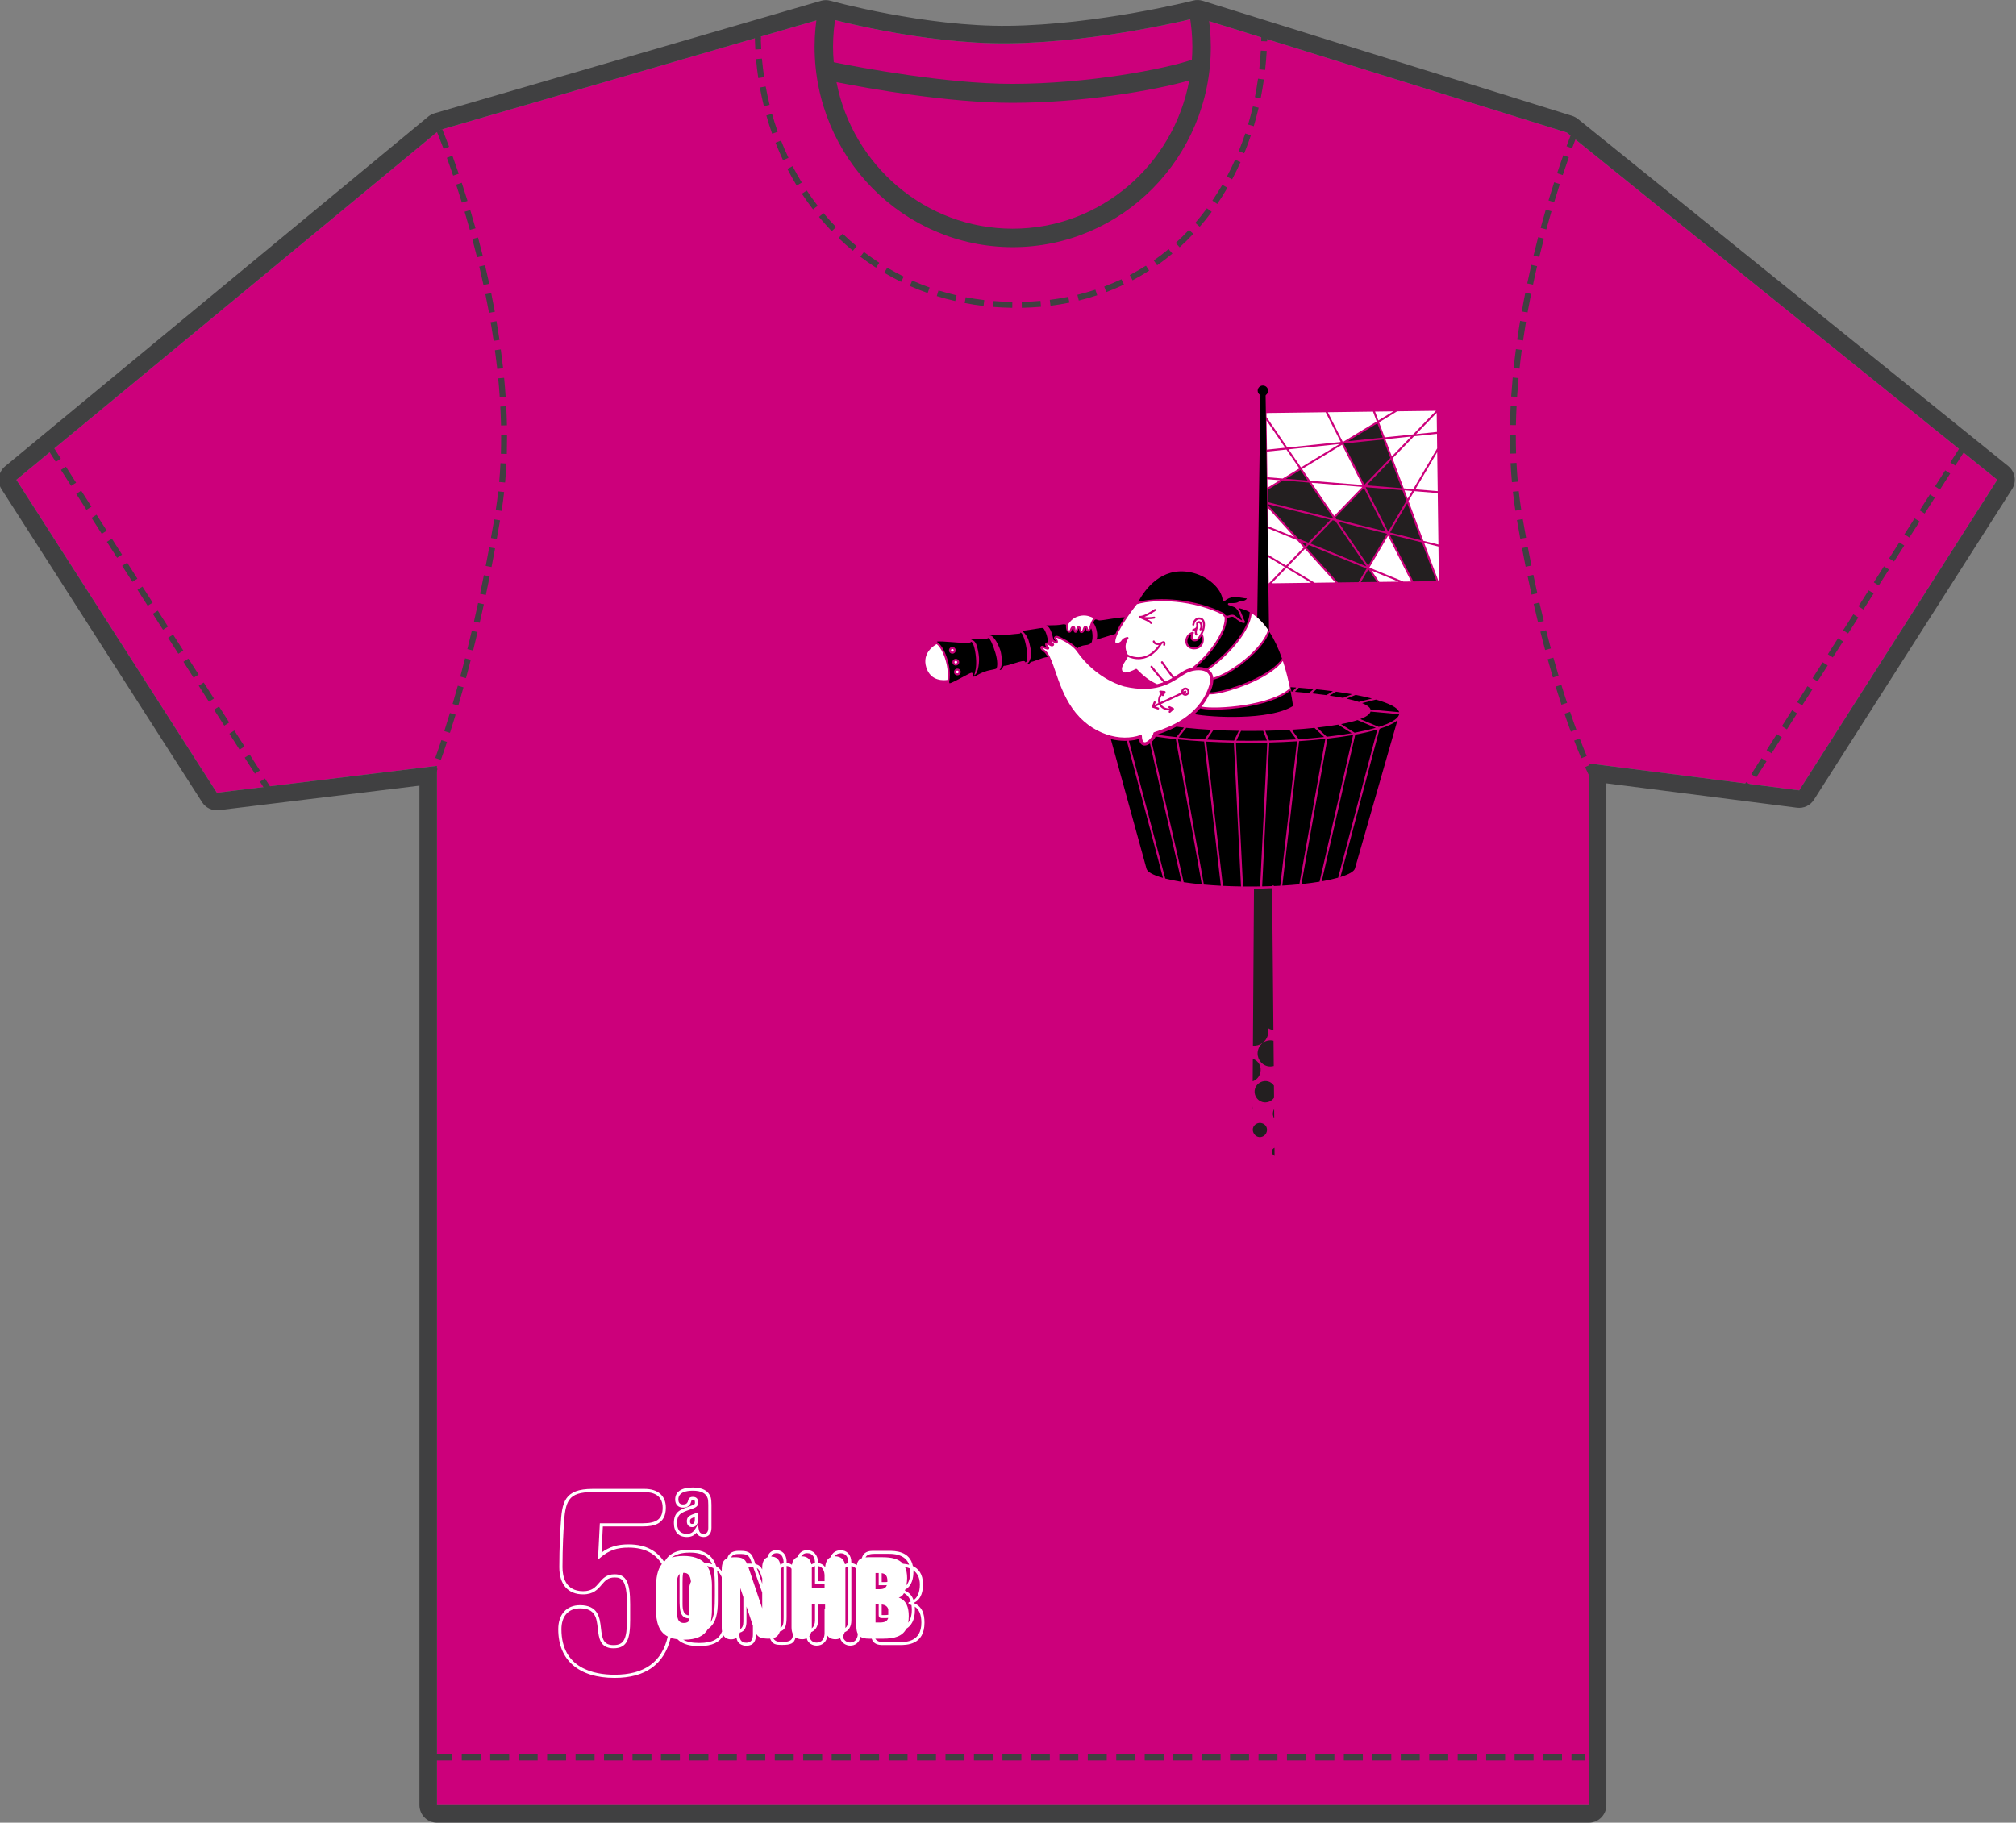
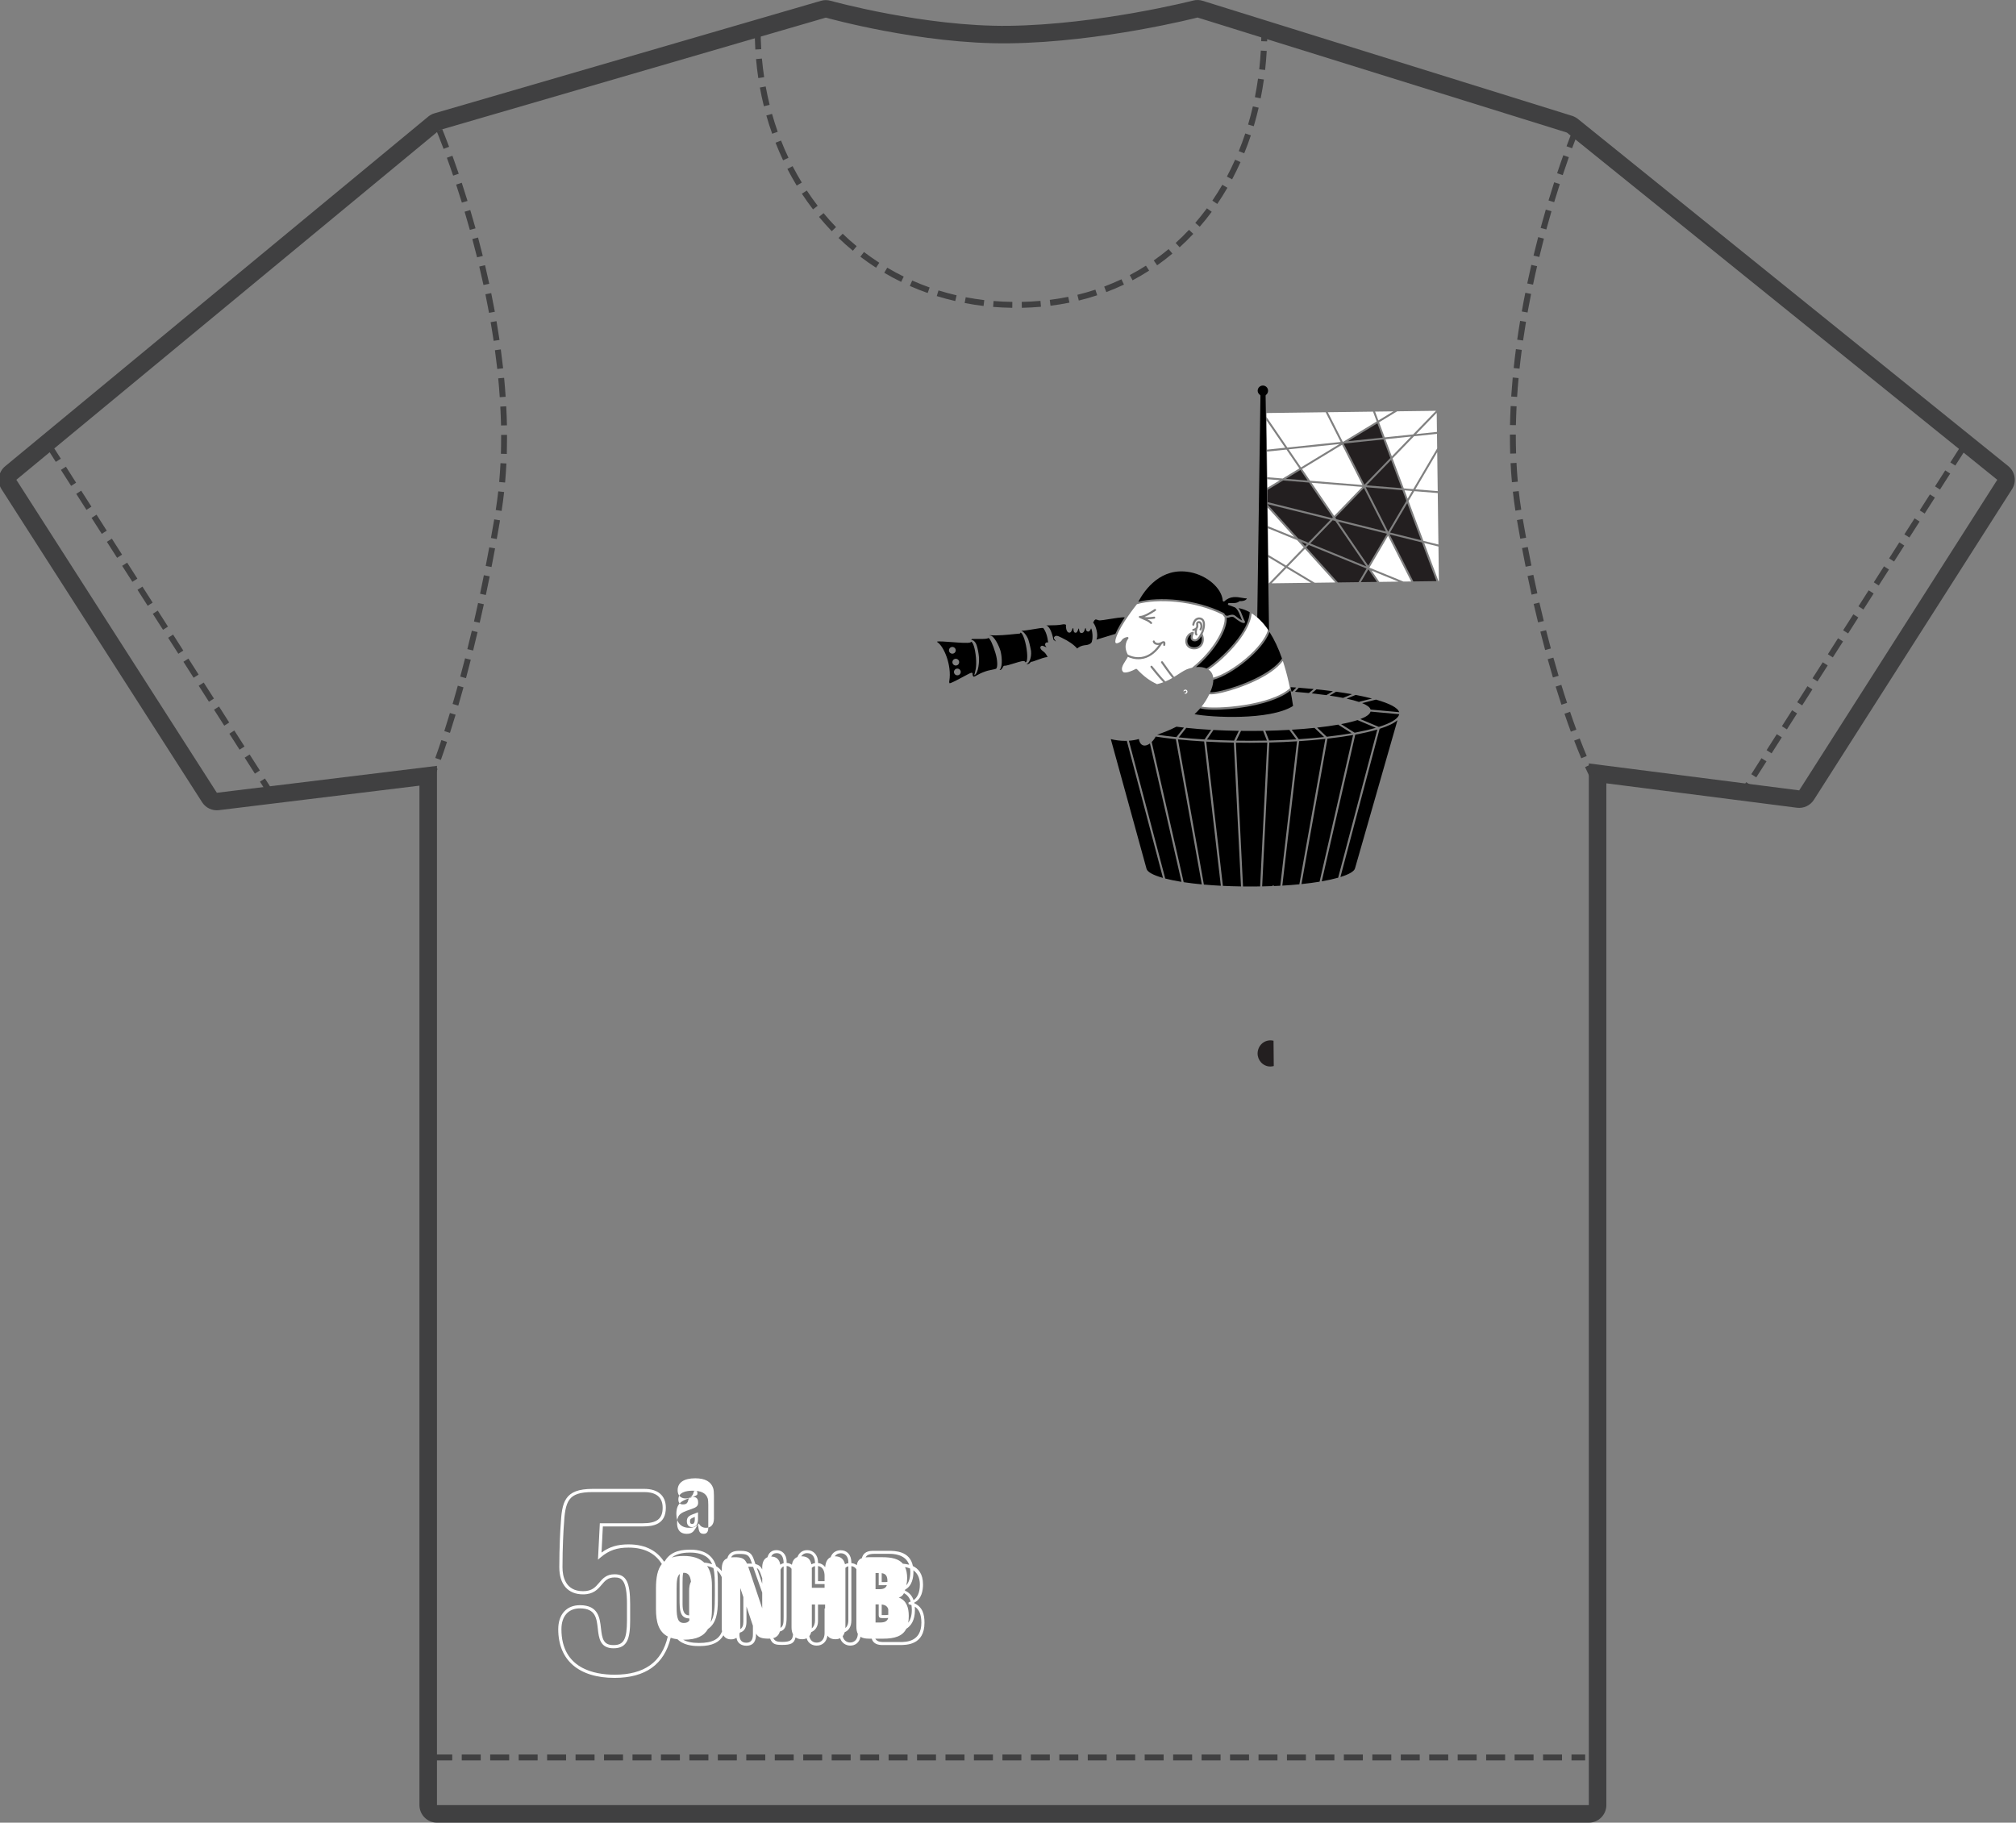
<svg xmlns="http://www.w3.org/2000/svg" width="615.96" height="556.97" viewBox="0 0 615.96 556.97">
  <rect x="0" y="0" width="615.96" height="556.97" fill="#808080" stroke="none" />
-   <path fill="#CC007B" d="M610.24 146.616l-60.52 94.904-64.273-8.228v318.312H133.51V234.03l-67.256 8.226-61.26-95.64L134.248 39.764l118.073-34.38s29.126 8.198 56.033 7.855c28.4-.37 57.54-7.885 57.54-7.885l112.83 35.148 131.515 106.113z" />
  <path fill="#231F20" d="M400.316 166.065l17.164 7.02-9.51-13.902-.796-.2M392.904 146.304l6.627.54-2.204-3.223M392.047 146.824l-4.78 2.9.05 3.723 19.67 4.885.236-.244-7.265-10.62M408.83 159.395l9.217 13.476 5.736-9.762M399.13 167.29l9.65 10.69 6.316-.084 2.44-4.156-17.66-7.22M418.086 173.967l-2.303 3.92 4.94-.065M387.326 154.056l.002.165 9.353 10.358 3.05 1.248 6.784-7.006M398.734 166.854l.555-.573-1.7-.694M424.69 162.727l9.517 2.364-4.24-11.342M417.27 148.878l6.878 13.61 5.552-9.45-1.215-3.247M424.56 163.3l7.262 14.377 7.057-.093-4.423-11.825M411.826 134.826l10.648-1.11-1.63-4.36M425.03 140.547l-7.516 7.76 10.744.876M407.98 158.152l.35.513 15.125 3.756-6.724-13.305M410.648 135.54l-.09.056 6.325 12.517 7.918-8.175-2.113-5.653M387.265 325.808c.643.153 1.297.115 1.914-.05l-.072-7.73c-2.203-.513-4.272.8-4.772 3.044-.47 2.107.85 4.24 2.93 4.736" />
-   <path fill="#231F20" d="M387.356 316.414c.215-.758.223-1.52.057-2.226.375.228.79.41 1.237.53.143.038.287.06.428.085l-.394-43.407c-1.086.06-2.202.104-3.348.133-.008 0-.018.01-.025.01-.005 0-.01 0-.015-.003-.006 0-.01-.006-.017-.006-.702.02-1.418.03-2.143.035l-.323 47.998c2.022.168 3.97-1.122 4.544-3.15M382.686 338.063l-.007 1.06c.068-.365.07-.72.006-1.06M389.324 341.742l-.025-2.813c-.11.183-.205.378-.27.59-.24.806-.106 1.597.294 2.222M389.43 353.2l-.024-2.454c-.41.192-.738.57-.805 1.012-.094.598.28 1.207.83 1.442M385.063 327.854c.488-1.877-.492-3.673-2.28-4.313l-.046 6.876c1.105-.385 1.997-1.3 2.325-2.562M389.268 335.44l-.036-3.69c-.42-.61-1.024-1.094-1.77-1.302-1.64-.46-3.476.54-4 2.18-.552 1.727.487 3.63 2.248 4.12 1.37.378 2.785-.193 3.558-1.307M384.314 347.375c1.16.37 2.42-.35 2.73-1.563.298-1.156-.315-2.244-1.456-2.583-1.197-.36-2.48.348-2.766 1.518-.258 1.064.44 2.293 1.492 2.627" />
  <path d="M378.418 185.816c.583.743.95 1.71 1.28 2.593.22.583.428 1.135.66 1.485.058.09.066.205.018.303-.048.097-.144.163-.25.173-.603.056-1.462-.42-3.067-1.69-.44-.347-.86-.213-1.35-.057-.274.087-.59.186-.914.17.28 3.428-3.41 9.996-9.374 15.057.257-.023.52-.038.792-.038.936 0 1.74.174 2.414.477 2.395-1.376 12.905-10.127 13.205-17.222-1.09-.607-2.228-1.025-3.415-1.252M321.862 195.492c.168.1.32.225.44.326.09.075.216.18.3.23-.023-.132-.22-.407-.3-.518-.216-.294-.437-.598-.21-.87.447-.527.91-.496 2.155.153.037.02.1.05.185.09 2.12 1.017 3.69 2.115 4.682 3.27.28-.268 1.085-.902 2.62-1.04 1.514-.135 1.834-.918 1.88-1.062-.01-.052-.01-.11.01-.163.368-1.04.133-3.334-.263-3.91-.23.6-.48 1.01-.894.996-.564-.018-.646-.532-.69-.81-.014-.09-.042-.263-.076-.296-.12.03-.208.314-.257.467-.127.41-.316 1.02-.93 1.076-.023.002-.042.004-.065.004-.57.015-.665-.566-.72-.913-.046-.29-.085-.45-.158-.518-.054.102-.12.282-.164.4-.165.446-.386 1.057-.914.934-.435-.102-.476-.597-.508-.957-.01-.15-.033-.42-.088-.478-.14.022-.26.327-.36.573-.15.383-.38.963-.968.828-.17-.04-.414-.168-.605-.545-.236-.47-.33-1.252-.253-1.838l-.093-.035c-.2-.078-.448-.176-.904-.082-1.35.273-2.748.28-3.87.285-.458.004-.874.006-1.223.026.045.01.088.02.127.034 1.276.446 1.937 3.415 2.115 4.344M318.52 198.873c-.31-.227-.73-.666-.65-1.092.04-.214.202-.374.442-.44.196-.053.427.04.925.255.138.06.34.147.52.213-.264-.32-.747-.913-.202-1.377.215-.182.46-.164.703-.075-.21-1.896-.777-3.564-1.53-4.465-.34-.058-1.714.172-2.836.362-1.658.28-2.986.488-3.84.486.54.14 1.718 1.424 2.178 2.816.418 1.26.796 3.38.796 3.38.202 2.248-.694 3.868-1.455 3.987.393.115.908-.008 1.32-.57.058-.083.153-.13.255-.13.27.007 1.017-.273 1.744-.542 1.086-.403 2.288-.844 3.194-.918-.2-.39-.404-.733-.62-1.024-.28-.375-.604-.613-.945-.863M313.8 199.42v-.005c-.126-1.415-.444-2.987-.847-4.205-.522-1.577-.97-1.894-1.1-1.883-.036.004-.07-.002-.103-.01 0 .08-.022.162-.082.22-.072.074-.178.106-.278.088-.097-.007-.68.055-1.302.12-1.894.202-5.358.57-7.693.347-.002.032-.002.066-.002.1.003 0 .006-.003.01-.003 1.308-.118 2.845 3.236 3.267 4.654.39 1.31.717 4.487-.066 5.63-.067.097-.14.17-.21.23.085.023.167.033.24.02.384-.07.682-.643.9-1.06l.032-.06c.06-.11.178-.174.3-.165.507.042 1.824-.372 2.987-.734 2.12-.664 2.96-.885 3.307-.556.07.067.107.163.094.26v.028c.05-.064.125-.11.214-.117.192-.017.524-.748.333-2.9M302.047 194.95c-.143.087-.34.157-.615.21-.58.107-1.797.102-2.87.096-.636-.004-1.408-.008-1.66.023-.048.068-.095.153-.13.26.554-.017 1.292.564 1.667 1.747.294.933.554 2.195.678 3.576.085.95-.055 4.88-1.462 5.502.25-1.013.812-2.314.532-5.45-.122-1.337-.343-2.566-.625-3.458-.334-1.06-.66-1.316-.786-1.305-.04.004-.076-.002-.112-.012-.034.08-.09.15-.175.178-.804.27-3.135.09-5.597-.1-1.807-.138-4.28-.325-4.63-.13.033-.003.09.092.153.158 1.966 1.222 4.41 7.025 3.645 11.768 0 .015-.015.023-.02.04-.002.018.004.037 0 .055-.005.015-.1.372.097.697.672-.118 2.633-1.177 3.963-1.897 1.187-.64 2.214-1.196 2.675-1.327.105-.03.216-.003.295.07.08.074.116.182.094.286-.053.257.048.542.17.708.083.11.148.14.162.14.245-.022.553-.194.983-.433.557-.312 1.324-.74 2.5-1.146.75-.276 1.52-.43 2.138-.55.553-.11 1.03-.205 1.273-.342.44-.45.444-2.5-.257-4.8-.776-2.548-1.548-4.233-2.086-4.567m-12.1 3.87c-.05-.564.37-1.064.937-1.115.568-.05 1.072.365 1.122.93.05.564-.37 1.064-.938 1.115-.568.05-1.07-.366-1.12-.93m1.988 2.5c.567-.05 1.07.368 1.12.93.05.564-.37 1.066-.937 1.117-.57.05-1.072-.367-1.123-.93-.05-.566.37-1.066.94-1.117m.658 5.043c-.568.05-1.07-.365-1.12-.93s.37-1.064.937-1.115 1.07.368 1.122.93c.05.565-.37 1.066-.94 1.115M334.082 190.357c.77.933 1.512 3.534.975 4.978-.02.048-.045.086-.066.13l5.805-1.768c.707-1.636 1.79-3.44 2.86-5.037-.918-.096-3.39.307-4.948.56-1.19.192-2.217.36-2.693.365-.274.002-.567-.09-.88-.222-.024-.004-.046-.004-.07-.013-.2-.088-.323-.055-.4-.02-.265.115-.486.497-.68.95.037.018.07.044.098.077M373.944 187.338c.062.03.112.082.14.142.12.25.235.414.354.524.1.008.187.06.24.145.232.075.497-.004.843-.115.55-.173 1.23-.39 1.927.162.42.333 1.368 1.085 2.06 1.408-.134-.298-.26-.634-.388-.98-.423-1.12-.9-2.385-1.784-3.006-.147-.058-.29-.116-.434-.175-.475-.19-.924-.374-1.51-.548-.148-.043-.242-.188-.217-.34.022-.152.153-.264.31-.262l.347.004c1.314.015 2.107.024 2.826-.548.062-.05.14-.072.217-.067.554.04 1.367-.056 1.836-.462.12-.104.208-.22.266-.352-.443 0-.943-.087-1.5-.184-1.592-.283-3.576-.633-5.36 1.045-.087.082-.213.108-.325.065-.11-.043-.186-.145-.196-.263-.303-3.8-4.78-7.694-9.984-8.68-8.858-1.678-13.843 5.322-15.823 9.037 6.35-1.59 17.375-.95 26.157 3.448M364.406 197.768c1.104.156 2.015-.256 2.48-1.105.354-.65.407-1.467.165-2.24-.6 1.038-1.372 1.802-2.473 1.497-.962-.386-.878-1.265-.64-2.017-.804.45-1.19 1.335-1.156 2.113.044.96.652 1.615 1.626 1.752M387.74 192.732l-1.05-71.81c0-.097.046-.19.126-.25.394-.292.627-.77.627-1.277 0-.872-.71-1.58-1.588-1.58s-1.59.708-1.59 1.58c0 .51.258.976.708 1.276.086.06.138.158.136.262l-.973 67.793c1.168 1.01 2.27 2.244 3.293 3.727.183.218.31.28.31.28M370.04 223.027c-2.695-.154-5.245-.36-7.612-.612-.01.03-.024.062-.044.09l-2.23 2.826c2.512.256 5.15.468 7.885.632l2-2.935zM387.086 226.306l-1.145-2.957c-.002-.007 0-.013-.002-.02-1.25.024-2.5.035-3.75.035-1.016 0-2.018-.008-3.012-.02-.004.01-.002.018-.006.026l-1.43 2.96c1.334.022 2.68.035 4.033.035 1.79 0 3.56-.02 5.313-.06M378.498 223.334c-2.688-.043-5.293-.135-7.783-.27-.004.05-.018.098-.047.14l-1.908 2.798c2.69.152 5.466.258 8.3.314l1.438-2.982zM359.902 225.946l7.926 44.364c1.628.145 3.36.266 5.182.36l-5.1-44.086c-2.787-.166-5.467-.38-8.008-.638M387.744 226.29c2.848-.07 5.633-.187 8.33-.352l-2.14-2.903c-2.395.137-4.86.23-7.34.283l1.15 2.973zM410.406 213.273c.03-.03.065-.056.106-.073l2.587-1.057c-1.533-.275-3.163-.534-4.873-.775-.008.007-.014.015-.022.02l-1.967 1.173c1.465.217 2.868.454 4.168.713M415.262 214.518c.04-.045.088-.082.15-.098l3.793-.96c-1.498-.39-3.166-.76-4.986-1.108l-2.78 1.136c1.447.315 2.736.658 3.822 1.03M368.537 226.618l5.102 44.084c1.757.084 3.603.142 5.526.17l-2.18-43.938c-2.896-.057-5.722-.163-8.45-.316M404.57 225.225l-2.943-2.79c-.002-.003-.003-.007-.006-.01-2.205.23-4.542.42-6.952.565l2.143 2.9c2.69-.175 5.286-.398 7.76-.665M408.914 221.43c-1.964.347-4.147.65-6.488.908l2.95 2.8c2.706-.305 5.25-.668 7.61-1.08l-3.968-2.51c-.05-.03-.08-.073-.104-.12M396.926 226.486l-5.127 44.142c1.832-.107 3.568-.243 5.204-.403l7.935-44.435c-2.566.28-5.252.513-8.014.696M382.83 270.875c.033 0 .065.01.094.02.707-.004 1.402-.01 2.09-.022l2.18-43.957c-1.804.04-3.615.064-5.42.064-1.405 0-2.792-.012-4.167-.035l2.18 43.938c.772.01 1.552.014 2.35.014h.585c.033-.012.068-.022.11-.022M405.582 225.718l-7.936 44.442c2.012-.21 3.86-.455 5.537-.732l10.238-44.82c-2.417.425-5.055.794-7.838 1.11M418.76 216.83l8.742.797c-.377-1.34-2.95-2.662-7.088-3.84l-4.23 1.072c1.453.59 2.382 1.247 2.577 1.97M414.305 223.82c2.297-.433 4.318-.91 6.056-1.414l-5.59-2.366c-1.386.456-3.082.87-5.024 1.237l4.14 2.62c.14-.026.282-.05.42-.077M387.815 226.9l-2.18 43.964c1.045-.02 2.064-.05 3.06-.088.043-.12.154-.208.29-.21.128 0 .24.078.286.188.646-.027 1.277-.06 1.9-.092l5.126-44.136c-2.774.177-5.615.302-8.48.375M415.633 219.735l5.654 2.394c3.504-1.107 5.63-2.337 6.133-3.585l.022-.078c.01-.038.03-.072.054-.102.01-.04.008-.078.016-.117l-8.756-.8c-.234.843-1.34 1.61-3.123 2.287M414.084 224.486l-10.24 44.83c1.925-.334 3.6-.708 5.01-1.107l11.972-45.282c-1.944.578-4.222 1.097-6.742 1.558M409.55 268.002c2.72-.842 4.28-1.784 4.468-2.7l12.96-45.218c-1.12.968-2.996 1.845-5.452 2.625L409.55 268zM399.92 211.782l1.455-1.227c-1.478-.148-2.996-.28-4.55-.4-.01.017-.016.035-.03.05l-1.127 1.195c1.41.11 2.836.24 4.252.382M405.277 212.422c.01-.006.014-.016.025-.022l1.956-1.165c-1.61-.215-3.29-.415-5.027-.594l-1.458 1.23c1.535.165 3.046.35 4.505.552M394.314 209.982l.264 1.338c.1.008.195.014.296.02l1.172-1.242c-.57-.042-1.152-.078-1.732-.116M343.773 226.396c-1.478 0-2.947-.188-4.383-.537l10.92 39.638c.256.96 2.005 1.93 5.022 2.777L344.28 226.38c-.17.007-.335.016-.507.016M349.71 227.828c-.565-.01-1.467-.307-1.743-2.002-.96.28-1.983.458-3.052.53l11.106 42.105c1.418.37 3.082.71 4.973 1.015l-9.64-42.293c-.526.388-1.095.646-1.644.646M353.093 225.09c-.27.555-.7 1.146-1.21 1.64l9.77 42.85c1.68.254 3.53.48 5.534.67l-7.926-44.372c-2.17-.23-4.225-.495-6.167-.79M353.633 224.473l-.102.035c1.865.276 3.83.527 5.898.746l2.297-2.914c-.786-.086-1.54-.18-2.278-.28-2.343 1.22-4.486 1.958-5.814 2.413M394.277 211c-3.873 3.244-11.892 5.06-18.503 5.652-3.926.352-7.323.268-9.075-.195-.216.252-.44.488-.665.725-.08.084-.158.172-.24.254-.27.277-.545.54-.825.797 4.84.978 22.97 2.007 30.106-2.5-.237-1.637-.504-3.217-.8-4.733M387.873 193.113c-1.948 5.548-11.338 13.045-17.153 14.608-.002.208-.015.42-.04.64-.002.025-.006.05-.01.077-.024.2-.053.403-.096.614-.017.087-.04.177-.06.263-.04.166-.077.328-.125.5-.08.275-.17.555-.277.847-.114.31-.25.596-.377.893.606.03 1.754-.074 3.71-.54 5.485-1.31 15.195-5.102 18.26-9.774-1.106-3.168-2.39-5.886-3.833-8.127" />
  <path fill="#FFF" d="M421.428 177.813l5.88-.077-8.236-3.367M393.467 173.138l8.22 4.934 6.31-.084-9.278-10.274M398.325 167.277l-1.99-2.205-8.913-3.644.107 8.146 5.42 3.253M407.64 157.658l8.585-8.865-15.512-1.264M397.83 143.316l2.455 3.59 15.987 1.3-6.22-12.306M393.72 137.307l3.778 5.523 11.78-7.146M439.04 131.986l-.075-5.83-6.29 6.494M423.08 133.652l8.685-.906 6.984-7.21-11.862.154-5.533 3.355M439.5 167.012l-4.352-1.08 4.356 11.644.133-.002M395.426 164.066l-8.087-8.955.073 5.68M391.048 146.742l-3.822-.31.034 2.61M425.73 125.705l-5.596.073 1.012 2.706M410.457 134.97l10.178-6.175-1.125-3.008-13.817.18 4.56 9.023M393.342 136.756l16.285-1.7-4.588-9.08-17.21.225-.865.038v.24l.013.972M439.277 150.08l-.156-11.918-6.673 11.36M439.285 150.67l-7.17-.584-1.765 3.008 4.548 12.17 4.593 1.138M431.466 150.033l-2.332-.19.95 2.544M425.482 140.08l3.424 9.156 2.89.235 7.31-12.442-.057-4.45-7.01.73M388.52 178.244l12.048-.157-7.52-4.515M418.414 173.407l.055.08 10.342 4.23 2.356-.03-7.06-13.972M391.905 146.223l5.09-3.087-3.94-5.76-5.94.62.104 7.845M387.693 178.255l4.836-4.994-4.993-2.994.106 7.99M387.107 137.406l5.57-.582-5.685-8.312M425.254 139.47l5.874-6.067-7.837.818" />
  <g fill="#FFF">
-     <path d="M286.18 196.836c-.82.44-4.5 2.696-3.182 7.055 1.34 4.426 5.5 4.028 6.47 3.872.628-4.345-1.536-9.71-3.288-10.926M290.94 198.318c-.227.02-.395.22-.376.447.022.225.222.393.45.372.226-.02.394-.22.375-.447-.022-.225-.222-.39-.45-.372M292.44 202.307c-.02-.227-.22-.393-.45-.37-.226.018-.394.217-.375.444.02.225.223.393.45.373s.396-.222.374-.446M292.467 204.932c-.227.02-.395.22-.375.447.02.224.222.39.448.37.228-.02.396-.22.376-.445-.02-.227-.223-.393-.45-.373M326.713 192.703c.08-.03.188-.306.247-.453.16-.404.358-.906.878-.95.224-.022.375.06.46.132.25.207.28.572.306.895.007.09.017.216.035.312.065-.128.138-.326.184-.45.16-.434.315-.887.744-.834.612.074.708.67.772 1.066.02.135.056.358.103.406.18-.015.268-.205.41-.654.118-.383.298-.912.796-.908.61-.004.698.553.74.822.015.096.04.256.073.29.153-.08.392-.784.55-1.253.286-.845.605-1.79 1.163-2.215-.953-.468-2.115-.976-3.656-.79-2.393.28-3.39 1.614-3.986 2.41l-.145.195c-.146.367-.112 1.283.128 1.757.063.125.136.208.195.22M362.29 212.6c-.427.037-.823-.145-1.077-.45l-6.502 3.03c.425.712 1.466 1.406 2.706 1.316l-.252-.117c-.154-.074-.22-.26-.145-.412.072-.154.257-.218.412-.146l1.097.52c.093.045.16.133.172.234.015.102-.022.205-.098.274l-1.01.902c-.05.046-.115.072-.18.078-.094.008-.19-.026-.26-.102-.113-.125-.1-.32.026-.435l.193-.172c-1.527.08-2.744-.83-3.227-1.677l-1.046.49.846.29c.16.054.247.23.19.39-.04.12-.147.196-.265.207-.04.004-.085-.002-.128-.015l-1.605-.553c-.082-.026-.147-.086-.182-.163s-.037-.166-.005-.244l.543-1.325c.066-.157.246-.233.404-.17.16.066.236.246.17.404l-.26.634 1.107-.517c-.268-1.038.05-2.42.943-3.192l-.398-.045c-.17-.02-.292-.172-.273-.34.018-.172.174-.29.342-.273l1.337.152c.104.01.195.074.24.166.048.093.046.2-.005.293l-.54.938c-.052.09-.144.145-.242.154-.06.006-.124-.007-.18-.04-.093-.05-.142-.145-.15-.24-.47.6-.648 1.466-.505 2.163l6.47-3.014c-.008-.04-.02-.077-.022-.12-.063-.683.448-1.288 1.135-1.35.69-.062 1.3.444 1.36 1.126.062.685-.45 1.29-1.137 1.353m6.727-6.893c-1.328-1.322-4.202-.896-5.31-.5-.002.002-.007.01-.008.004l-.02.007c-.963.26-1.947.9-3.086 1.642-3.275 2.124-7.76 5.036-17.05 2.935-.085-.02-8.454-2.016-14.53-10.744-.877-1.26-2.51-2.47-4.852-3.59l-.205-.1c-.914-.478-1.16-.5-1.298-.396.04.063.098.145.143.206.252.347.633.87.287 1.303-.127.16-.277.206-.38.216h-.007c-.292.026-.54-.18-.8-.4-.33-.275-.48-.37-.606-.35.072.097.207.228.297.317.287.282.68.67.367 1.016-.452.502-1.08.125-1.495-.123-.162-.095-.43-.24-.52-.244-.05.047.024.185.295.515.225.273.477.582.283.89-.254.404-.847.145-1.533-.15-.15-.064-.36-.154-.484-.196.047.097.16.252.334.38.412.3.787.576 1.123 1.027.94 1.264 1.664 3.376 2.5 5.825 1.146 3.357 2.573 7.533 5.147 11.225 5.728 8.214 15.02 10.35 20.857 8.19.026-.01.054-.017.082-.02.068-.006.14.01.2.052.082.055.133.147.135.247.018.717.15 1.924.844 1.938 1.024.026 2.608-1.94 2.666-2.787 0-.007.006-.013.008-.022.003-.022.003-.046.014-.07.006-.017.02-.032.03-.048.01-.01.013-.02.023-.03.034-.042.077-.074.126-.093.002-.002.003-.004.005-.004.203-.072.44-.156.713-.248 3.447-1.18 12.6-4.316 15.86-13.21.796-2.163.743-3.714-.156-4.608" />
    <path d="M362.123 210.732c-.31.028-.535.278-.56.575l.486-.227c.153-.072.337-.006.41.15.073.152.007.334-.148.41l-.492.226c.118.083.26.133.415.118.35-.03.607-.338.576-.68-.03-.347-.34-.602-.687-.572M382.428 187.426c-.583 6.8-9.944 15.183-13.194 17.195.172.118.345.235.49.378.547.547.862 1.25.963 2.09 5.852-1.635 15.277-9.255 16.742-14.637-1.507-2.187-3.18-3.874-5.002-5.024M393.752 208.505c-.53-2.345-1.13-4.525-1.8-6.535-3.434 4.666-12.722 8.296-18.362 9.64-.952.228-2.05.452-2.97.535-.433.04-.817.04-1.134 0-.66 1.412-1.467 2.664-2.363 3.783 4.637.927 21.213-.37 27.016-5.617-.11-.54-.39-1.783-.388-1.805M348.318 188.208c.08.013.18.01.303-.007 1.366-.184 4.085-2.04 4.112-2.057.14-.097.334-.063.432.078.097.14.06.332-.08.428-.094.065-1.923 1.312-3.416 1.89 1.253.192 2.91-.1 2.928-.102.16-.03.33.08.36.248.03.166-.08.327-.25.357-.042.008-.446.08-1.007.13-.333.03-.72.053-1.118.05.543.262 1.004.542 1.36.946.11.128.1.322-.03.436-.053.043-.114.068-.178.074-.093.008-.192-.028-.26-.104-.45-.51-1.122-.802-2.054-1.205-.387-.168-.815-.35-1.284-.577-.14-.067-.208-.224-.16-.37s.194-.234.342-.212m16.07 4.866c.115-.026.23.012.305.098.077.087.097.208.055.314-.48 1.215-.475 1.648.03 1.852.122.032.264.048.395.036.535-.048 1.01-.572 1.636-1.808 0-.002.003-.002.003-.005 0 0 0-.005.003-.008.612-1.058.997-2.77.55-3.69-.157-.323-.402-.505-.75-.555-1.402-.21-1.698 1.552-1.71 1.627-.026.168-.18.286-.353.257-.17-.024-.285-.18-.26-.348.13-.846.805-2.384 2.416-2.145.548.08.968.39 1.214.896.52 1.074.162 2.895-.496 4.12.513 1.068.52 2.298.004 3.244-.464.844-1.263 1.357-2.254 1.445-.274.026-.563.017-.86-.024-1.254-.18-2.1-1.093-2.156-2.333-.055-1.204.693-2.61 2.227-2.97m1.1-2.14c-.043-.337-.105-.844.54-1.09.348-.135.72-.02.99.303.42.504.582 1.5.05 2.353-.052.087-.143.137-.236.146-.064.004-.132-.01-.19-.044-.146-.09-.19-.28-.102-.425.397-.638.235-1.353 0-1.634-.1-.12-.197-.16-.29-.125-.178.068-.19.082-.147.437.03.25.072.56-.054.91-.048.133-.12.247-.198.35-.168.522-.288 1.352-.082 1.57.12.122.112.316-.01.434-.054.048-.12.075-.188.08-.092.01-.183-.022-.252-.093-.323-.337-.312-.95-.232-1.447-.242.095-.438.128-.456.13-.16.036-.325-.09-.35-.26s.09-.323.26-.348c.008-.002.743-.12.925-.625.076-.21.05-.412.023-.623m-24.52 5.597c.413.2 1.393-.344 1.63-.733.616-1.022 1.81-1.14 1.862-1.147.125-.01.245.057.304.166.056.113.04.248-.04.342-.072.082-1.69 2.024-.15 4.85.31.174 1.606.83 3.297.816 2.37-.02 4.443-1.283 6.195-3.746-.35.044-.7.013-1.007-.11-.424-.166-.72-.474-.833-.866-.047-.164.048-.334.212-.382.16-.047.335.048.384.212.076.26.295.397.467.464.41.163.94.103 1.38-.156.372-.22.84-.44 1.168-.21.346.24.238.78.173 1.1-.026.138-.14.235-.274.248-.03.002-.06 0-.088-.005-.168-.033-.278-.194-.244-.36.05-.26.06-.392.055-.458-.063.01-.194.058-.417.183-1.592 2.504-3.498 4.03-5.67 4.528-.32.072-.635.12-.937.148-1.76.156-3.18-.383-3.85-.704-.115.287-.335.628-.607 1.048-1.005 1.538-1.746 2.88-.648 3.7 1.048.23 2.596-.48 3.678-1.04.12-.06.274-.038.368.062 2.112 2.22 3.893 3.55 6.15 4.583.682-.16 1.32-.354 1.91-.577-1.366-1.382-3.747-4.412-3.866-4.563-.106-.134-.082-.328.054-.433.134-.1.33-.082.435.054.836 1.063 2.965 3.698 4.006 4.696.777-.328 1.486-.69 2.135-1.068-1.07-1.288-3.14-4.242-3.414-4.635-.098-.14-.063-.33.077-.428.14-.1.336-.064.433.076 1.058 1.513 2.66 3.735 3.438 4.664.457-.282.9-.56 1.314-.83 1.207-.784 2.25-1.463 3.33-1.756.222-.08.52-.157.845-.23 6.886-5.484 10.41-12.605 9.913-15.48-.197-.146-.388-.37-.564-.71-8.897-4.422-20.093-4.957-26.197-3.215-.564.705-4.752 6.006-6.23 9.837-.517 1.335-.428 1.94-.174 2.064" />
  </g>
  <path fill="#FFF" d="M212.287 463.55v.702c0 1.434-.57 1.434-.844 1.434-.2 0-.613 0-.613-.805 0-.478 0-.767 1.1-1.193l.357-.136zm-2.43 1.33c0 1.1.608 1.78 1.586 1.78.678 0 1.82-.312 1.82-2.408v-2.12l-1.683.647c-1.272.49-1.723 1.04-1.723 2.1" />
-   <path fill="#FFF" d="M211.678 457.414c-1.123 0-1.31.688-1.434 1.143-.036.134-.074.28-.142.427-.252.528-.67.743-1.444.743-1.152 0-1.396-.823-1.396-1.514 0-2.22 2.4-2.688 4.416-2.688 2.552 0 4.043.774 4.55 2.352.12.418.177 1.066.177 1.984v7.02c0 1.212-.47 1.827-1.395 1.827-.953 0-1.375-.422-1.558-1.553l-.21-1.308-.687 1.133c-.707 1.17-1.295 1.727-2.72 1.727-2.45 0-2.964-1.783-2.964-3.28 0-2.73 1.304-3.193 3.715-4.048l.662-.235c1.42-.487 2.056-.877 2.056-1.91 0-.546 0-1.82-1.625-1.82m-.75 2.81l-.717.254c-2.41.852-4.314 1.528-4.314 4.948 0 2.703 1.436 4.252 3.94 4.252 1.412 0 2.26-.49 2.947-1.325.302.655.917 1.325 2.227 1.325 1.484 0 2.37-1.047 2.37-2.8v-7.02c0-1.022-.068-1.737-.22-2.266-.648-2.018-2.494-3.043-5.482-3.043-3.476 0-5.39 1.302-5.39 3.663 0 1.512.93 2.488 2.37 2.488.42 0 1.703 0 2.324-1.298.096-.205.153-.404.202-.59.113-.417.117-.425.494-.425.535 0 .65.072.65.847 0 .307 0 .512-1.4.99" />
+   <path fill="#FFF" d="M211.678 457.414c-1.123 0-1.31.688-1.434 1.143-.036.134-.074.28-.142.427-.252.528-.67.743-1.444.743-1.152 0-1.396-.823-1.396-1.514 0-2.22 2.4-2.688 4.416-2.688 2.552 0 4.043.774 4.55 2.352.12.418.177 1.066.177 1.984v7.02c0 1.212-.47 1.827-1.395 1.827-.953 0-1.375-.422-1.558-1.553l-.21-1.308-.687 1.133c-.707 1.17-1.295 1.727-2.72 1.727-2.45 0-2.964-1.783-2.964-3.28 0-2.73 1.304-3.193 3.715-4.048l.662-.235c1.42-.487 2.056-.877 2.056-1.91 0-.546 0-1.82-1.625-1.82l-.717.254c-2.41.852-4.314 1.528-4.314 4.948 0 2.703 1.436 4.252 3.94 4.252 1.412 0 2.26-.49 2.947-1.325.302.655.917 1.325 2.227 1.325 1.484 0 2.37-1.047 2.37-2.8v-7.02c0-1.022-.068-1.737-.22-2.266-.648-2.018-2.494-3.043-5.482-3.043-3.476 0-5.39 1.302-5.39 3.663 0 1.512.93 2.488 2.37 2.488.42 0 1.703 0 2.324-1.298.096-.205.153-.404.202-.59.113-.417.117-.425.494-.425.535 0 .65.072.65.847 0 .307 0 .512-1.4.99" />
  <path fill="#FFF" d="M274.957 501.777h-5.148c-1.143 0-1.955-.302-2.376-1.03h2.397c3.492 0 5.917-.74 7.066-3.017 1.472-.914 2.647-2.603 2.647-5.77 0-.34-.01-.67-.035-.997 1.304.85 2.006 2.4 2.006 4.892 0 5.922-4.76 5.922-6.557 5.922m-15.23.143c-.855 0-1.97-.53-2.254-1.95.283-.343.488-.753.62-1.216 1.15-.45 2.026-1.6 2.026-3.584v-16.596c.644.08 1.183.4 1.538.96-.003.134-.006.27-.006.41v17.03c0 .985.145 1.745.452 2.32-.103 1.935-1.266 2.626-2.377 2.626m-7.79-10.4v7.58c0 1.515-.778 2.855-2.4 2.855-1.346 0-2.038-.875-2.267-1.994.275-.343.472-.757.594-1.222 1.296-.504 2.066-1.785 2.066-3.29v-5.136h2.168v1.208h-.162zm-13.046 10.224c-1.54 0-2.165-.3-2.624-1.162 1.064-.29 1.7-.982 2-2.023 1.548-.402 2.074-1.533 2.074-4.45v-15.58c.735.044 1.204.394 1.502.876-.002.05-.002.104-.002.153v17.733c0 .826.15 1.557.465 2.146-.148 1.76-.79 2.304-3.414 2.304m-8.85-2.293c0 1.765-.704 2.54-2.008 2.54-1.727 0-2.115-1.197-2.115-2.61v-.085c.05-.13.097-.262.132-.402 1.6-.405 2.022-1.866 2.022-3.336v-4.645l1.956 5.852c.005.013.01.025.013.04v2.647zm-16.462 2.61c-2.154 0-3.72-.355-4.86-1.003.08.002.148.007.227.007 3.88 0 6.15-1.13 7.37-3.29 2.517-1.698 3.013-4.856 3.013-8.633v-5.218c0-1.188-.017-2.637-.245-4.03.65.567 1.097 1.247 1.427 2.032v15.615c0 .35.037.685.095 1.003-.876 2.277-2.802 3.518-7.027 3.518m-25.812 9.698c-6.063 0-16.233-1.805-16.233-13.89 0-3.993 2.113-6.378 5.653-6.378 4.77 0 5.105 3.006 5.46 6.188.312 2.816.666 6.008 4.796 6.008 4.28 0 5.09-3.038 5.09-8.643v-4.846c0-6.742-1.247-9.13-4.766-9.13-2.508 0-3.625 1.318-4.705 2.59-1.123 1.327-2.185 2.58-4.907 2.58-5.48 0-6.298-4.604-6.298-7.346 0-6.02.332-11.777.405-12.574.416-7.675 1.237-10.363 8.802-10.363h15.83c2.54 0 5.57.828 5.57 4.764 0 3.383-1.755 4.762-6.056 4.762h-13.142l-.566 11.116.86-.73c2.472-2.096 4.93-2.952 8.487-2.952 5.24 0 8.342 2.072 10.163 5.018-1.337 1.683-1.794 4.203-1.794 7.478v6.277c0 4.008.834 6.96 3.61 8.4-1.803 7.83-7.162 11.67-16.258 11.67m17.6-35.91c1.765-1.302 4.232-1.408 5.43-1.408.847 0 3.597.035 5.36 1.548.65.567 1.096 1.246 1.426 2.026-.804-.293-1.63-.444-2.41-.51-1.44-1.367-3.533-2.035-6.297-2.035-1.422 0-2.61.167-3.615.473.04-.03.067-.064.107-.095m5.223 18.716c.012.206.027.405.047.596-.336.53-.855.79-1.692.79-1.8 0-2.22-1.407-2.22-4.827v-5.676c0-2.254.12-3.822.992-4.48-.058.396-.093.812-.093 1.263v6.276c0 3.428.073 6.017 2.966 6.058m-1.68-13.947c1.36 0 1.98.87 2.195 2.715-.398.727-.558 1.686-.558 2.793v6.275c0 .426 0 .842.008 1.24-1.602-.062-2.014-1.476-2.014-3.408v-6.662c0-1.172.017-2.162.19-2.93.062-.005.112-.023.18-.023m9.502 4.82v2.118c0 3.59-.082 6.37-1.305 8.185.284-1.148.407-2.478.407-3.982v-7.297c0-2.52-.498-4.478-1.47-5.92.625.12 1.29.33 1.92.638.4 1.642.448 3.685.448 6.26m7.404-10.577c2.22 0 2.96.18 3.63 2.08l.316.89c-.186-.01-.36-.025-.567-.025h-.494c-.158 0-.31.013-.465.023-.717-1.56-1.538-1.97-3.81-1.97-.384 0-.73.017-1.048.05.478-.902 1.364-1.047 2.44-1.047m6.55 5.976l.516 1.46v1.657l-1.66-4.81c.492.293.83.796 1.145 1.693m4.905-6.223c1.87 0 2.14 1.9 2.15 3.07-.385.087-.725.243-1.014.465-.232-1.42-1.05-2.49-2.786-2.5.32-.683.868-1.035 1.65-1.035m1.215 22.15v-17.1c.2-.495.513-.83.934-1.005v15.524c0 1.795-.1 2.78-.97 3.265.02-.22.035-.44.035-.683m-12.304 1.02v-12.513l.933 2.794v7.493c0 1.19-.328 1.92-.936 2.273l.002-.045m6.697-6.318l-.035-.096-3.842-11.458c-.14-.426-.27-.808-.395-1.152l.127-.002c.538 0 .986.012 1.37.055l2.776 7.86v4.794zm13.732-16.854c1.8 0 2.4 1.483 2.4 3.033v.008c-.42.065-.79.196-1.107.383-.277-1.394-1.05-2.46-2.933-2.46-.06 0-.114.007-.174.01.353-.544.91-.974 1.815-.974m5.32 6.93v1.64h-2.005v-4.63c1.484.207 2.006 1.56 2.006 2.99m4.94-6.895c1.34 0 2.326.954 2.326 2.82v.204c-.348.053-.7.166-1.03.334-.308-1.43-1.228-2.43-3.043-2.43-.038 0-.067.01-.104.012.416-.578 1.046-.94 1.85-.94m1.42 4.448c.255-.225.558-.387.906-.475v16.515c0 1.187-.384 1.933-.917 2.375.005-.12.018-.237.018-.36v-17.945c0-.037-.006-.07-.006-.11m-10.253 18.163v-6.945h.97v4.89c0 .977-.326 1.873-.987 2.393.005-.114.017-.225.017-.338m3.892-13.195v1.136h-3.892v-5.606c0-.164-.01-.324-.017-.487.25-.25.575-.437.987-.527v5.483h2.922zm15.2-9.24h4.51c1.102 0 4.958.017 6.134 3.325-.66-.175-1.317-.26-1.91-.302-1.283-1.516-3.464-1.99-6.286-1.99h-4.23c-.325 0-.616.017-.887.044.34-.664 1.074-1.076 2.668-1.076m13.92 9.4c0 2.64-.9 4.05-1.924 4.758-.41-1.238-1.208-2.263-2.64-2.92.022-.097.04-.2.06-.306 2.193-1.137 2.537-3.818 2.537-5.467 0-.15-.017-.284-.025-.43 1.12.786 1.993 2.107 1.993 4.363m-12.582 6.054v3.2c0 .81.353.986 1.058.986h1.2c.224 0 .446-.014.66-.04-.308 1.022-1.076 1.388-2.546 1.388h-1.338v-5.533h.967zm.918.032c1.072.106 1.726.536 2.006 1.438v1.713c-.37.067-.776.087-1.194.087h-.81v-3.238zm.53-5.894c.398 0 .737-.012 1.045-.035-.29.886-.988 1.243-2.262 1.243h-1.197v-4.936h.967v3.73h1.447zm-.53-3.687c1.24.165 1.747.89 1.747 2.39 0 .105-.012.19-.016.286-.287.045-.597.057-.918.057h-.81v-2.734zm8.745-.404c0 2.01-.524 3.305-1.224 4.12.17-.704.254-1.446.254-2.173 0-1.412-.228-2.52-.643-3.404.498.083 1.027.226 1.547.442.042.317.068.653.068 1.014m.457 11.635c0 1.8-.443 3.046-1.105 3.92.11-.612.17-1.284.17-2.042 0-2.59-.674-4.776-3.07-5.664.714-.17 1.175-.533 1.604-1.31.003-.003.006-.01.007-.012.987.502 1.68 1.334 2.056 2.572-.15.05-.298.094-.44.12-.178.036-.25.177-.25.39 0 .21.072.316.25.35.236.05.455.118.67.193.064.457.11.94.11 1.484m.785-2.02c-.012-.07-.032-.14-.048-.21 2.327-1.09 2.678-3.863 2.678-5.544 0-3.252-1.42-4.842-3.092-5.624-.912-4.636-5.508-4.652-7.408-4.652h-4.867c-2.307 0-3.064 1.192-3.307 2.236-.928.352-1.38 1.042-1.567 2.143-.457-.362-1.017-.57-1.647-.63v-.12c0-2.5-1.377-3.808-3.28-3.808-1.17 0-2.522.567-3.045 2.118-1.14.51-1.566 1.7-1.67 3.043-.54-.745-1.328-1.172-2.195-1.266v-.19c0-2.433-1.552-3.74-3.28-3.74-1.607 0-2.562.948-3.005 2.1-1.084.418-1.528 1.367-1.7 2.367-.472-.342-1.03-.523-1.605-.555v-.352c0-2.434-1.515-3.56-3.1-3.56-1.416 0-2.383.792-2.737 2.156-1.17.47-1.62 1.716-1.62 3.107v.632c-.418-.838-.99-1.387-2.07-1.63l-.45-1.304c-.634-1.834-1.34-2.748-4.09-2.748h-.493c-1.647 0-3.086.494-3.56 2.274-1.23.476-1.71 1.546-1.71 3.623v.29c-.51-.636-1.086-1.126-1.703-1.5-.168-.58-.388-1.128-.678-1.62-1.763-2.96-4.83-3.42-7.087-3.42-2.127 0-5.902.11-7.863 3.418-.102.078-.193.164-.287.246-1.95-2.997-5.248-5.28-10.848-5.28-3.402 0-5.873.738-8.262 2.505l.406-7.992h12.216c3.274 0 7.03-.652 7.03-5.736 0-3.647-2.385-5.737-6.545-5.737h-15.827c-8.738 0-9.385 4.077-9.775 11.264-.082.91-.405 6.6-.405 12.647 0 5.288 2.65 8.32 7.27 8.32 3.173 0 4.49-1.552 5.652-2.923 1.02-1.203 1.904-2.246 3.96-2.246 2.075 0 3.794.614 3.794 8.157v4.846c0 5.877-.964 7.67-4.118 7.67-3.1 0-3.475-1.955-3.83-5.143-.348-3.142-.783-7.054-6.426-7.054-4.088 0-6.627 2.818-6.627 7.353 0 9.444 6.27 14.862 17.206 14.862 9.447 0 15.183-4.128 17.15-12.265.613.22 1.307.375 2.08.472.16.156.33.304.518.45 2.08 1.624 5.04 1.624 6.205 1.624 4.005 0 6.16-1.256 7.305-3.293.442.75 1.183 1.24 2.34 1.24.682 0 1.225-.18 1.653-.476.255 1.774 1.67 2.422 3.014 2.422 2.398 0 2.962-1.726 2.962-3.455v-.257c.686 1.188 1.64 1.553 4.04 1.553.094 0 .17-.016.258-.02.716 1.665 1.453 1.932 3.67 1.932 2.52 0 3.692-.37 4.11-2.312.5.37 1.16.578 2.01.578.543 0 .994-.108 1.37-.29.49 1.66 1.884 2.235 3.085 2.235 1.877 0 3.087-1.34 3.276-3.057.468.67 1.213 1.11 2.423 1.11.577 0 1.056-.112 1.453-.312.49 1.523 1.835 2.26 3.107 2.26 1.43 0 2.747-.84 3.125-2.694.6.387 1.426.57 2.538.57h.87c.54 1.733 2.15 1.95 3.34 1.95h5.182c2.15 0 7.613 0 7.613-6.84 0-2.53-.58-4.782-3.087-5.915" />
  <path fill="#404041" d="M610.24 146.616l-60.52 94.904-64.273-8.228v318.312H133.51V234.03l-67.256 8.226-61.26-95.64L134.25 39.764l118.074-34.38s29.125 8.198 56.032 7.854c28.4-.368 57.54-7.883 57.54-7.883l112.83 35.148 131.515 106.113zm3.355-4.177L482.095 36.34c-.534-.424-1.136-.738-1.78-.944L367.48.25c-.945-.3-1.957-.327-2.928-.082-.287.083-28.88 7.35-56.265 7.72C282.5 8.217 254.05.31 253.76.237c-.96-.273-1.986-.273-2.944.015L132.758 34.62c-.698.205-1.356.547-1.916 1.013L1.572 142.483c-2.08 1.725-2.56 4.737-1.095 7.02l61.275 95.644c1.107 1.737 3.12 2.682 5.16 2.42l61.246-7.484v311.522c0 2.955 2.397 5.363 5.353 5.363h351.937c2.956 0 5.352-2.408 5.352-5.364V239.37c9.907 1.273 58.235 7.46 58.235 7.46 2.053.258 4.078-.685 5.188-2.44l60.52-94.902c1.48-2.3.973-5.338-1.148-7.05" />
-   <path fill="#404041" d="M232.432 11.23l-.844.244.22.725.645-.188c-.008-.262-.016-.524-.02-.783M309.425 69.887c-26.62 0-48.875-19.283-53.845-44.782 9.98 1.97 34.177 6.324 53.68 6.324 21.05 0 43.098-3.683 54.09-6.844-4.764 25.744-27.128 45.3-53.925 45.3m59.468-66.884l-5.543 1.025c.63 3.422.958 6.885.958 10.293 0 1.328-.07 2.627-.152 3.942-8.402 2.86-31.834 7.364-54.896 7.364-20.16 0-46.385-4.97-54.514-6.61-.137-1.548-.22-3.108-.22-4.696 0-3.394.33-6.856.96-10.293l-5.545-1.025c-.696 3.777-1.05 7.582-1.05 11.318 0 33.752 27.153 61.207 60.535 61.207 33.366 0 60.522-27.455 60.522-61.207 0-3.75-.356-7.554-1.054-11.318" />
  <path fill="#404041" d="M232.588 15.03c-.11-1.9-.178-3.817-.178-5.747h-1.794c0 1.97.056 3.915.164 5.846l1.808-.1zm-.903 8.83l1.792-.274c-.288-1.875-.506-3.777-.684-5.693l-1.793.164c.164 1.943.396 3.887.685 5.803m1.71 8.61l1.75-.44c-.45-1.846-.846-3.72-1.203-5.61l-1.778.328c.356 1.93.766 3.832 1.232 5.72m2.49 2.327l-1.738.494c.534 1.888 1.123 3.75 1.78 5.583l1.695-.602c-.63-1.792-1.217-3.613-1.738-5.475m3.382 14.193l1.643-.78c-.822-1.71-1.576-3.462-2.273-5.255l-1.684.656c.713 1.833 1.492 3.626 2.314 5.378m1.3 2.628c.904 1.738 1.862 3.45 2.86 5.105l1.547-.944c-.986-1.614-1.915-3.284-2.806-4.995l-1.602.836zm9.265 11.265c-1.162-1.505-2.27-3.065-3.326-4.667l-1.504.984c1.08 1.643 2.217 3.233 3.408 4.78l1.422-1.096zm5.612 6.515c-1.328-1.37-2.6-2.792-3.82-4.268l-1.395 1.148c1.245 1.505 2.56 2.97 3.9 4.378l1.314-1.258zm.767 3.326c1.41 1.355 2.86 2.657 4.38 3.9l1.15-1.395c-1.477-1.203-2.902-2.477-4.27-3.805l-1.26 1.3zm6.665 5.72c1.562 1.18 3.15 2.316 4.79 3.37l.987-1.52c-1.6-1.04-3.162-2.136-4.68-3.284l-1.097 1.435zm13.25 6.08c-1.726-.85-3.408-1.754-5.037-2.725l-.916 1.56c1.668.985 3.393 1.918 5.158 2.78l.795-1.616zm7.91 3.326c-1.82-.646-3.586-1.356-5.324-2.12l-.725 1.653c1.767.78 3.586 1.505 5.45 2.16l.6-1.694zm8.24 2.393c-1.876-.437-3.722-.93-5.53-1.492l-.534 1.725c1.85.574 3.738 1.082 5.653 1.518l.41-1.75zm8.457 1.463c-1.915-.232-3.803-.52-5.666-.875l-.328 1.766c1.89.37 3.82.672 5.776.904l.218-1.795zm8.57.55c-1.93-.028-3.847-.11-5.722-.274l-.15 1.805c1.93.15 3.874.247 5.857.274l.014-1.808zm8.594-.315c-1.875.164-3.777.273-5.722.314l.03 1.807c1.983-.042 3.927-.153 5.843-.316l-.15-1.806zm8.854.546l-.37-1.78c-1.833.384-3.722.687-5.636.93l.22 1.796c1.97-.248 3.898-.563 5.786-.946m7.926-3.968c-1.793.588-3.627 1.12-5.502 1.574l.438 1.752c1.915-.465 3.79-1 5.624-1.614l-.56-1.712zm3.34.738c1.834-.697 3.64-1.45 5.39-2.285l-.764-1.628c-1.71.805-3.478 1.543-5.27 2.23l.644 1.682zm13.084-6.557l-.973-1.517c-1.6 1.027-3.242 1.984-4.94 2.873l.848 1.603c1.738-.918 3.422-1.904 5.065-2.96m1.41-3.104l1.04 1.478c1.6-1.123 3.16-2.314 4.653-3.572l-1.15-1.383c-1.463 1.22-2.984 2.383-4.543 3.477m6.693-5.352l1.217 1.328c1.45-1.3 2.834-2.683 4.175-4.107l-1.315-1.23c-1.3 1.397-2.67 2.725-4.077 4.01m9.553-10.593c-1.137 1.533-2.327 3.023-3.56 4.46l1.357 1.178c1.285-1.464 2.504-2.998 3.667-4.57l-1.464-1.068zm1.656-2.34l1.504 1.012c1.082-1.6 2.123-3.258 3.107-4.955l-1.56-.904c-.957 1.657-1.984 3.272-3.05 4.847m6.034-6.502c.917-1.723 1.766-3.475 2.574-5.268l-1.656-.74c-.78 1.766-1.614 3.476-2.505 5.16l1.587.848zm2.04-8.635l1.67.67c.74-1.793 1.41-3.627 2.025-5.488l-1.71-.576c-.603 1.834-1.274 3.628-1.986 5.394m4.31-13.674c-.436 1.875-.915 3.723-1.462 5.557l1.737.507c.55-1.85 1.04-3.738 1.493-5.653l-1.766-.41zm3.368-8.212l-1.793-.245c-.27 1.9-.587 3.79-.956 5.65l1.766.357c.382-1.903.71-3.82.984-5.763m.863-8.72l-1.806-.107c-.11 1.93-.274 3.832-.478 5.72l1.793.206c.204-1.916.383-3.86.492-5.818m.178-6.282h-1.807c0 1.11-.027 2.204-.054 3.3l1.806.054c.04-1.11.055-2.232.055-3.354M132.39 537.943h5.788v-1.806h-5.79v1.806zm8.69 0h5.803v-1.806h-5.803v1.806zm8.69 0h5.802v-1.806h-5.802v1.806zm8.705 0h5.79v-1.806h-5.79v1.806zm8.69 0h5.79v-1.806h-5.79v1.806zm8.69 0h5.805v-1.806h-5.804v1.806zm8.692 0h5.804v-1.806h-5.803v1.806zm8.705 0h5.79v-1.806h-5.79v1.806zm8.69 0h5.79v-1.806h-5.79v1.806zm8.69 0h5.806v-1.806h-5.805v1.806zm8.694 0h5.803v-1.806h-5.804v1.806zm8.69 0h5.803v-1.806h-5.803v1.806zm8.706 0h5.788v-1.806h-5.788v1.806zm8.69 0h5.79v-1.806h-5.79v1.806zm8.69 0h5.804v-1.806h-5.803v1.806zm8.706 0h5.79v-1.806h-5.79v1.806zm8.69 0h5.79v-1.806h-5.79v1.806zm8.69 0h5.79v-1.806h-5.79v1.806zm8.693 0h5.804v-1.806h-5.803v1.806zm8.69 0h5.805v-1.806h-5.804v1.806zm8.706 0h5.79v-1.806h-5.79v1.806zm8.69 0h5.79v-1.806h-5.79v1.806zm8.692 0h5.803v-1.806h-5.802v1.806zm8.692 0h5.802v-1.806h-5.802v1.806zm8.704 0h5.79v-1.806h-5.79v1.806zm8.69 0h5.79v-1.806h-5.79v1.806zm8.693 0h5.802v-1.806h-5.803v1.806zm8.69 0h5.803v-1.806h-5.803v1.806zm8.69 0h5.804v-1.806h-5.803v1.806zm8.705 0h5.79v-1.806h-5.79v1.806zm8.69 0h5.792v-1.806h-5.79v1.806zm8.692 0h5.803v-1.806h-5.803v1.806zm8.692 0h5.802v-1.806h-5.802v1.806zm8.705 0h5.79v-1.806h-5.79v1.806zm8.69 0h5.79v-1.806h-5.79v1.806zm8.692 0h5.802v-1.806h-5.802v1.806zm8.69 0h5.804v-1.806h-5.803v1.806zm8.706 0h5.79v-1.806h-5.79v1.806zm8.69 0h5.79v-1.806h-5.79v1.806zm8.69 0h5.792v-1.806h-5.79v1.806zm8.692 0h4.175v-1.806h-4.175v1.806zM599.02 136.42l-3.122 4.885 1.518.97 3.12-4.884-1.515-.97zm-7.802 12.207l1.517.97 3.12-4.884-1.516-.972-3.122 4.887zm-4.682 7.336l1.522.972 3.118-4.886-1.518-.972-3.122 4.885zm-4.68 7.32l1.532.975 3.122-4.887-1.532-.972-3.123 4.886zm-4.667 7.338l1.516.972 3.122-4.885-1.517-.972-3.12 4.886zm-4.68 7.325l1.515.97 3.122-4.885-1.52-.973-3.118 4.888zm-4.683 7.334l1.52.974 3.12-4.887-1.52-.973-3.12 4.885zm-4.68 7.324l1.532.97 3.105-4.886-1.518-.97-3.12 4.886zm-4.668 7.32l1.518.972 3.12-4.886-1.53-.97-3.11 4.884zm-4.68 7.338l1.517.97 3.12-4.886-1.52-.97-3.118 4.886zm-4.683 7.32l1.52.973 3.12-4.887-1.52-.972-3.12 4.886zm-4.68 7.338l1.532.97 3.106-4.886-1.518-.97-3.12 4.886zm-4.68 7.32l1.532.97 3.12-4.885-1.533-.97-3.12 4.885zm-4.67 7.336l1.52.973 3.122-4.888-1.535-.972-3.107 4.886zm-3.324 5.19l1.532.97 1.752-2.75-1.52-.974-1.764 2.754zM13.943 136.27l3.108 4.87 1.534-.972-3.12-4.886-1.52.987zm4.668 7.32l3.12 4.886 1.522-.972-3.107-4.885-1.534.97zm4.683 7.322l3.12 4.887 1.52-.972-3.12-4.887-1.52.972zm4.68 7.338l3.12 4.887 1.52-.975-3.12-4.886-1.52.974zm4.68 7.32l3.12 4.887 1.52-.97-3.12-4.886-1.52.97zm4.667 7.338l3.12 4.887 1.535-.973-3.12-4.885-1.535.97zm4.682 7.32l3.12 4.887 1.52-.97-3.12-4.887-1.52.97zm4.68 7.337l3.122 4.886 1.518-.97-3.12-4.886-1.52.97zm4.68 7.322l3.122 4.886 1.52-.97-3.12-4.887-1.52.97zm4.683 7.336l3.106 4.886 1.534-.97-3.12-4.888-1.52.97zm4.666 7.322l3.122 4.887 1.532-.97-3.12-4.888-1.533.97zm4.683 7.324l3.12 4.886 1.518-.972-3.118-4.888-1.52.973zm4.68 7.337l3.12 4.885 1.52-.975-3.12-4.886-1.52.977zm4.68 7.32l3.122 4.887 1.52-.972-3.123-4.885-1.518.97zm4.67 7.336l1.764 2.766 1.532-.975-1.767-2.762-1.53.97zM481.847 41.31c.355-.916.56-1.396.56-1.396l-1.67-.697c-.012.013-.82 1.97-2.107 5.474l1.698.617c.644-1.74 1.164-3.094 1.52-3.996m-2.504 6.72l-1.698-.602c-.575 1.63-1.217 3.463-1.888 5.502l1.71.576c.67-2.027 1.313-3.86 1.876-5.476m-2.766 8.226l-1.724-.56c-.56 1.75-1.137 3.6-1.725 5.556l1.724.532c.588-1.956 1.164-3.804 1.724-5.528m-2.546 8.293l-1.737-.505c-.52 1.79-1.055 3.666-1.574 5.596l1.74.48c.532-1.93 1.053-3.79 1.572-5.57m-2.313 8.362l-1.753-.45c-.48 1.82-.957 3.708-1.422 5.64l1.766.422c.465-1.916.93-3.79 1.41-5.612m-2.08 8.432l-1.767-.41c-.424 1.847-.848 3.75-1.246 5.678l1.767.37c.397-1.916.82-3.804 1.246-5.638m-1.834 8.47l-1.767-.353c-.384 1.876-.74 3.79-1.08 5.722l1.765.314c.355-1.916.71-3.82 1.08-5.68m-1.56 8.526l-1.792-.3c-.315 1.902-.617 3.817-.89 5.76l1.792.25c.274-1.917.575-3.822.89-5.71m-1.286 8.582l-1.794-.246c-.248 1.916-.48 3.844-.685 5.79l1.794.19c.205-1.93.44-3.846.685-5.734m-.974 8.61l-1.793-.18c-.177 1.93-.328 3.875-.464 5.818l1.805.108c.123-1.928.275-3.844.45-5.747m-.614 8.622l-1.806-.083c-.095 1.932-.165 3.873-.206 5.82l1.808.026c.04-1.916.11-3.847.205-5.763m-.232 9.13v-.48h-1.806v.48c0 1.778.026 3.557.082 5.336l1.807-.054c-.054-1.763-.082-3.515-.082-5.282m.206 8.157l-1.807.097c.096 1.944.233 3.89.41 5.817l1.793-.165c-.164-1.9-.3-3.82-.396-5.75m1.45 14.318c-.3-1.89-.548-3.79-.767-5.694l-1.792.192c.22 1.944.464 3.873.767 5.79l1.793-.288zm.466 2.846l-1.78.314c.33 1.946.67 3.848 1.014 5.71l1.778-.315c-.342-1.863-.684-3.764-1.012-5.71m2.64 14.222c-.37-1.847-.738-3.737-1.107-5.68l-1.767.342c.357 1.943.726 3.847 1.11 5.695l1.765-.357zm1.807 8.486c-.41-1.83-.82-3.72-1.218-5.652l-1.765.368c.396 1.947.806 3.835 1.217 5.683l1.765-.4zm.63 2.82l-1.75.413c.436 1.94.888 3.816 1.34 5.65l1.752-.423c-.452-1.82-.89-3.696-1.342-5.64m3.504 14.03c-.493-1.794-.973-3.656-1.465-5.587l-1.752.44c.492 1.942.985 3.82 1.465 5.626l1.752-.48zm-.973 3.27c.532 1.943 1.067 3.805 1.6 5.6l1.74-.524c-.534-1.778-1.068-3.625-1.603-5.553l-1.738.477zm5.927 13.345c-.576-1.724-1.164-3.558-1.754-5.503l-1.737.535c.6 1.957 1.19 3.79 1.765 5.543l1.727-.575zm.916 2.737l-1.71.588c.67 1.986 1.327 3.82 1.942 5.488l1.684-.63c-.604-1.653-1.247-3.462-1.917-5.446m3.42 14.205l1.67-.697c-.63-1.477-1.355-3.256-2.148-5.35l-1.696.642c.82 2.108 1.546 3.915 2.173 5.405m2.806 1.93l-1.643.755c.808 1.78 1.26 2.668 1.273 2.682l1.602-.822-.082-.15c-.15-.33-.547-1.135-1.15-2.464M135.534 45.498l1.684-.643c-1.3-3.49-2.122-5.433-2.136-5.447l-1.656.71s.193.468.56 1.384c.37.918.89 2.258 1.547 3.996m2.916 8.172l1.712-.576c-.7-2.04-1.342-3.873-1.93-5.502l-1.697.617c.588 1.613 1.232 3.434 1.916 5.46m2.67 8.252l1.724-.52c-.602-1.958-1.19-3.818-1.764-5.556l-1.71.574c.56 1.725 1.148 3.56 1.75 5.502m2.437 8.336l1.738-.48c-.535-1.942-1.082-3.805-1.615-5.596l-1.725.52c.533 1.778 1.067 3.626 1.602 5.556m2.203 8.388l1.752-.435c-.48-1.93-.958-3.805-1.45-5.626l-1.752.467c.49 1.806.97 3.68 1.45 5.596m1.957 8.446l1.765-.37c-.423-1.93-.85-3.83-1.286-5.68l-1.765.41c.44 1.85.863 3.722 1.287 5.64m1.697 8.514l1.78-.33c-.356-1.93-.727-3.83-1.11-5.707l-1.778.354c.382 1.863.753 3.765 1.108 5.682m1.41 8.554l1.793-.275c-.287-1.928-.602-3.844-.918-5.748l-1.793.314c.328 1.878.63 3.78.917 5.71m1.11 8.594l1.792-.205c-.22-1.945-.453-3.86-.712-5.776l-1.793.247c.26 1.89.493 3.805.713 5.734m.752 8.623l1.807-.123c-.123-1.942-.287-3.873-.466-5.805l-1.805.164c.192 1.918.342 3.833.465 5.763m.397 8.635l1.807-.04c-.04-1.944-.124-3.886-.22-5.817l-1.807.095c.096 1.916.178 3.834.22 5.762m.026 3.615c0 1.67-.014 3.353-.07 5.037l1.81.055c.04-1.7.066-3.397.066-5.093v-.74l-1.807.014v.727m1.615 8.006l-1.807-.096c-.096 1.916-.22 3.832-.397 5.748l1.808.165c.164-1.944.3-3.872.397-5.817m-.7 8.72l-1.792-.207c-.218 1.917-.465 3.82-.766 5.708l1.793.273c.302-1.916.548-3.846.766-5.774m-1.246 8.65l-1.778-.302c-.328 1.93-.67 3.833-1 5.696l1.78.327c.328-1.875.67-3.78.998-5.72m-4.38 13.932l1.78.34c.357-1.86.725-3.76 1.082-5.705l-1.78-.314c-.355 1.928-.71 3.816-1.08 5.68m-1.724 8.5l1.764.382c.398-1.86.78-3.75 1.177-5.693l-1.78-.356c-.383 1.94-.78 3.83-1.162 5.666m-1.863 8.486l1.752.394c.425-1.833.85-3.722 1.273-5.667l-1.766-.383c-.424 1.93-.847 3.82-1.26 5.655m1.096 3.227l-1.752-.41c-.466 1.928-.916 3.805-1.37 5.625l1.768.422c.452-1.818.903-3.695 1.354-5.638m-5.283 13.604l1.752.48c.478-1.808.972-3.683 1.464-5.625l-1.752-.44c-.493 1.93-.986 3.805-1.465 5.584m-.752 2.79c-.547 1.958-1.068 3.807-1.588 5.573l1.738.506c.52-1.765 1.04-3.627 1.587-5.584l-1.737-.495zm-4.12 13.866l1.724.55c.547-1.712 1.122-3.56 1.725-5.558l-1.74-.52c-.588 1.984-1.162 3.833-1.71 5.528m.82 3.313l-1.71-.563c-.684 2.082-1.314 3.903-1.875 5.463l1.71.603c.562-1.575 1.192-3.41 1.876-5.503m-4.557 7.61c-.536 1.41-.947 2.48-1.233 3.177-.274.71-.425 1.052-.425 1.052l1.657.71c.01-.012.628-1.462 1.68-4.31l-1.68-.63z" />
</svg>